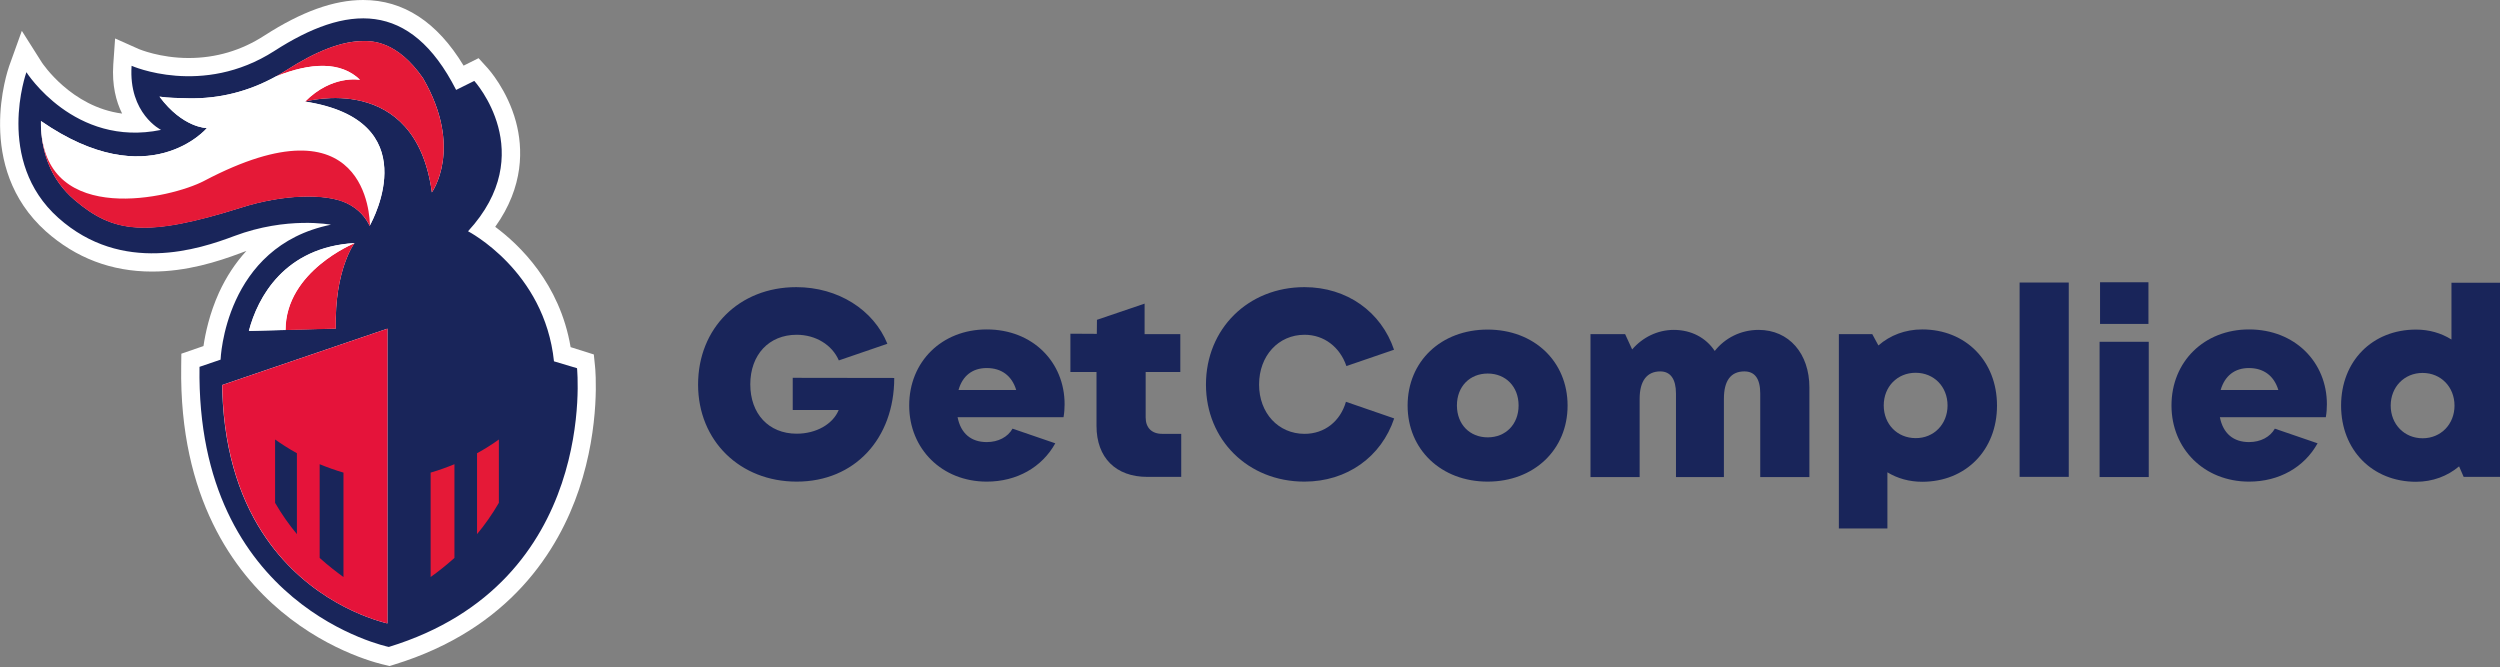
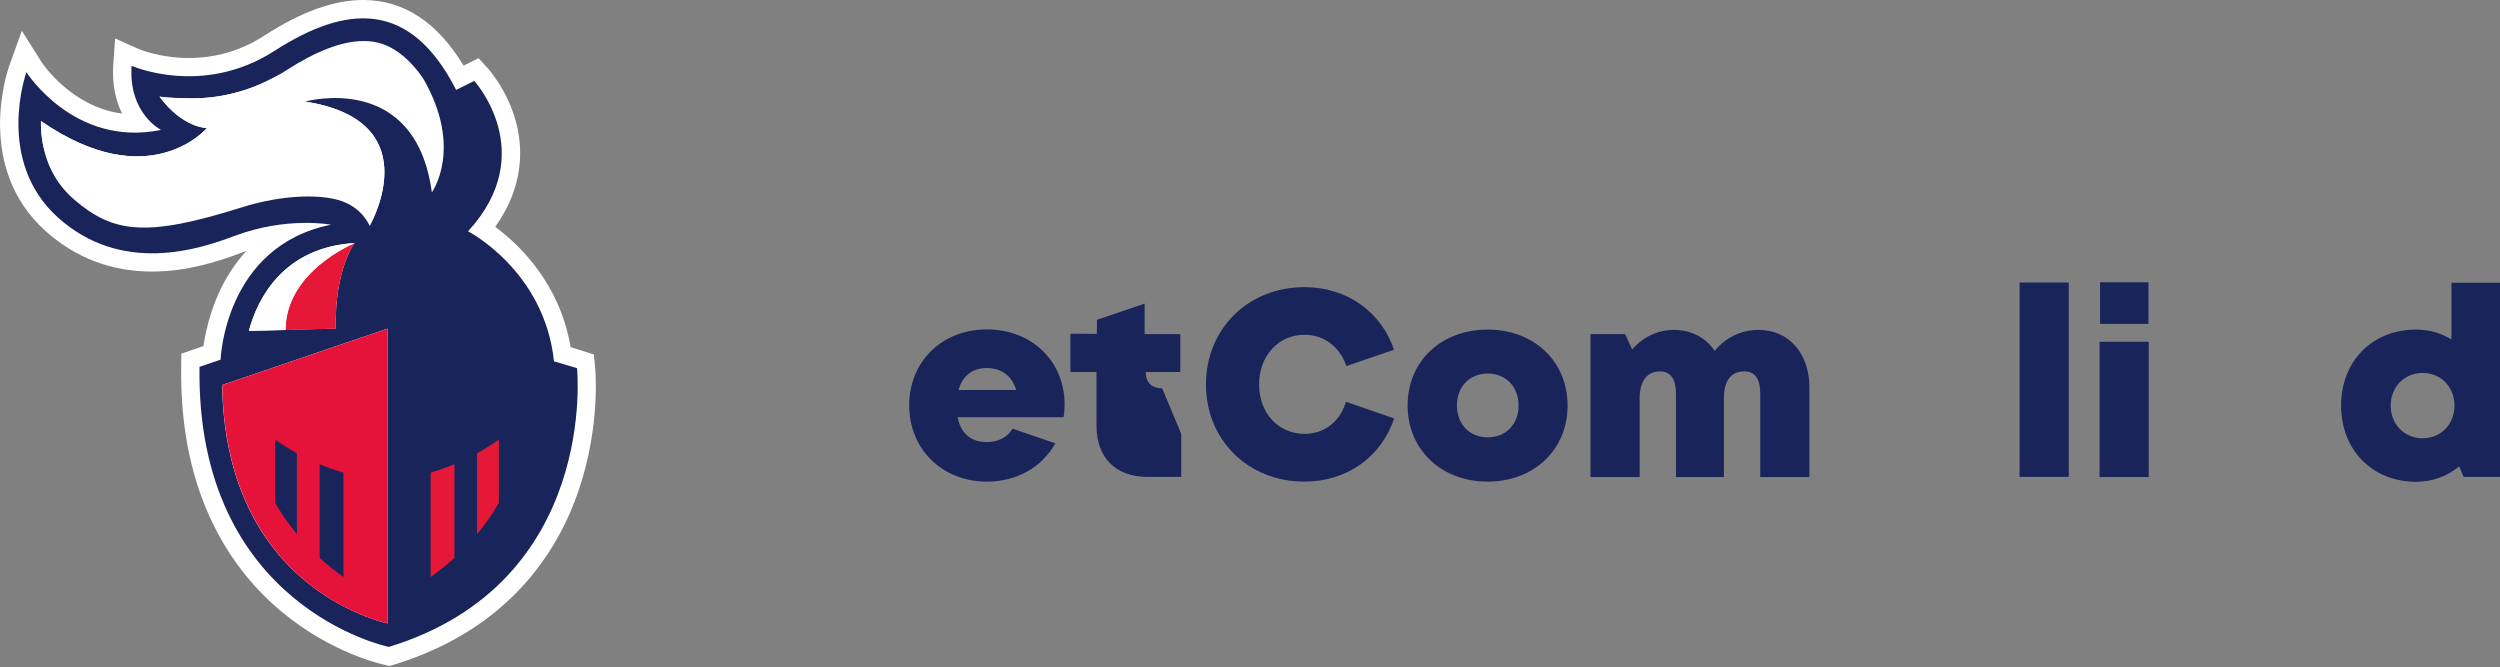
<svg xmlns="http://www.w3.org/2000/svg" version="1.1" id="Layer_1" x="0px" y="0px" viewBox="0 0 1637.7 437.1" style="enable-background:new 0 0 1637.7 437.1;" xml:space="preserve">
  <rect x="0" y="0" width="1637.7" height="437.1" fill="#808080" stroke="none" />
  <style type="text/css">
	.st0{fill:#19255A;}
	.st1{fill:#FFFFFF;}
	.st2{fill:#E51937;}
	.st3{fill:#E5133A;}
</style>
  <g>
    <g>
-       <path class="st0" d="M585.8,247.6c0,39.7-25.9,67.9-63.9,67.9c-37.1,0-64.6-26.7-64.6-63.6s26.9-63.8,64.3-63.8    c27.5,0,50.7,14.9,59.7,37.1l-31.8,10.9c-4.4-10.2-15.2-16.8-27.6-16.8c-18.2,0-30.4,13.1-30.4,32.5c0,19.2,12,32.3,30.4,32.3    c12.7,0,23.7-6.2,27.5-15.5h-30.1v-21.1L585.8,247.6z" />
      <path class="st0" d="M697.4,264.8c0,2.8-0.2,5.6-0.7,8.5h-69.4c2.1,10.7,8.9,16.3,19.1,16.3c7.5,0,13.8-3.3,16.9-8.8l28,9.6    c-8.7,15.7-25.2,25.1-44.9,25.1c-29.2,0-50.8-21.3-50.8-49.9c0-28.7,21.4-49.8,50.8-49.8C676.6,215.8,697.4,237.3,697.4,264.8    L697.4,264.8z M627.9,255.5h37.8c-2.8-9.3-9.6-14.4-19.3-14.4C637,241.1,630.5,246.2,627.9,255.5z" />
-       <path class="st0" d="M773.8,284.2v28.2h-22.2c-20.7,0-33.3-12.6-33.3-33.4v-35.3h-17.1v-25.1l17.3,0.1l0.1-9.2l31.2-10.6v20h23.4    v24.8h-22.7v29.8c0,6.7,4,10.7,10.8,10.7L773.8,284.2L773.8,284.2z" />
+       <path class="st0" d="M773.8,284.2v28.2h-22.2c-20.7,0-33.3-12.6-33.3-33.4v-35.3h-17.1v-25.1l17.3,0.1l0.1-9.2l31.2-10.6v20h23.4    v24.8h-22.7c0,6.7,4,10.7,10.8,10.7L773.8,284.2L773.8,284.2z" />
      <path class="st0" d="M854.5,315.5c-36.9,0-64.5-27.3-64.5-63.6c0-36.5,27.6-63.8,64.5-63.8c27.9,0,50.3,16.2,58.7,41L882,239.8    c-4.2-12.4-14.6-20.5-27.4-20.5c-17.2,0-29.8,13.8-29.8,32.6c0,18.7,12.6,32.3,29.8,32.3c13.1,0,23.4-8.2,27.1-21l31.6,10.9    C904.9,299.2,882.5,315.5,854.5,315.5L854.5,315.5z" />
      <path class="st0" d="M922.1,265.7c0-29,21.9-49.8,52.4-49.8c30.4,0,52.4,20.8,52.4,49.8c0,28.9-22,49.8-52.4,49.8    S922.1,294.5,922.1,265.7z M974.6,286.5c11.7,0,20.2-8.5,20.2-20.9c0-12.3-8.4-20.9-20.2-20.9s-20.2,8.5-20.2,20.9    S962.8,286.5,974.6,286.5L974.6,286.5z" />
      <path class="st0" d="M1185.3,253.8v58.7h-32.2v-54.7c0-9.8-3.6-14.5-10.4-14.5c-8.9,0-13.4,6.1-13.4,17.9v51.3h-31.4v-54.7    c0-9.5-3.6-14.5-10.3-14.5c-8.7,0-13.5,6.2-13.5,17.9v51.3h-32.2v-93.6h22.7l4.6,10c6.8-7.9,16.6-12.8,27.3-12.8    c11.4,0,21,5.1,26.8,13.8c6.7-8.5,17.1-13.8,28.7-13.8C1172,216.1,1185.3,231.7,1185.3,253.8z" />
-       <path class="st0" d="M1308.2,265.7c0,29.1-20.4,49.9-49,49.9c-8.5,0-16.2-2.2-22.8-6.2v36.8h-31.8V218.9h21.9l4,7.4    c7.7-6.7,17.6-10.5,28.7-10.5C1287.7,215.8,1308.2,236.5,1308.2,265.7z M1275.8,265.6c0-12.3-8.9-21.4-20.9-21.4    s-20.9,9.1-20.9,21.4s8.9,21.4,20.9,21.4C1266.8,287.1,1275.8,277.9,1275.8,265.6z" />
      <path class="st0" d="M1323,185.1h32.2v127.3H1323V185.1z" />
      <path class="st0" d="M1375.4,223.9h32.2v88.6h-32.2V223.9z M1375.7,184.9h31.7v27.3h-31.7V184.9z" />
-       <path class="st0" d="M1524.3,264.8c0,2.8-0.2,5.6-0.7,8.5h-69.4c2.1,10.7,8.9,16.3,19.1,16.3c7.5,0,13.8-3.3,16.9-8.8l28,9.6    c-8.7,15.7-25.2,25.1-44.9,25.1c-29.2,0-50.8-21.3-50.8-49.9c0-28.7,21.4-49.8,50.8-49.8C1503.4,215.8,1524.3,237.3,1524.3,264.8    L1524.3,264.8z M1454.7,255.5h37.8c-2.8-9.3-9.6-14.4-19.3-14.4C1463.9,241.1,1457.4,246.2,1454.7,255.5z" />
      <path class="st0" d="M1637.7,185.1v127.3h-23.8l-3-6.9c-7.6,6.4-17.3,10.1-28.2,10.1c-28.7,0-49.1-20.9-49.1-49.9    c0-29.1,20.4-49.8,49.1-49.8c8.6,0,16.5,2.3,23.2,6.5v-37.2h31.8V185.1z M1607.9,265.7c0-12.2-8.9-21.4-20.9-21.4    s-20.9,9.2-20.9,21.4c0,12.2,8.9,21.4,20.9,21.4S1607.9,277.9,1607.9,265.7z" />
    </g>
  </g>
  <path class="st1" d="M252.3,435.6c-1.4-0.3-35-7.4-68.2-35.2c-30.6-25.6-66.7-74.1-65.4-160.3l0.1-8.4l14.5-5  c1.2-8.2,3.9-21.2,10.2-35.1c4.8-10.4,10.8-19.5,17.9-27.2c-1.3,0.4-2.5,0.9-3.8,1.4c-15,5.6-35.2,12.1-58,12.1  c-26.6,0-49.9-8.9-69.5-26.3C-17,109.4,5.1,46,6,43.3l8.3-23.1l13.1,20.7c0.2,0.3,19.2,29.2,52.6,33.5c-4-8-6.7-18.6-5.8-32.1  l1.2-17.1l15.7,7c0.1,0,13.6,5.8,32.5,5.8c17.8,0,34.5-4.9,49.6-14.7C197.6,7.6,218.7,0,237.9,0c26.4,0,48.5,14.4,65.8,43l9.8-4.9  l6.1,6.7c0.5,0.6,12.8,14.2,18.4,35c4.6,17.2,5.4,42.2-13.6,68.8c15.9,11.8,42.3,37,49.4,78.8l15.2,4.8l0.8,7.9  c0.2,1.5,3.7,38.2-10.5,80.5c-13.3,39.5-45.1,91.5-121.2,114.8l-2.9,0.9L252.3,435.6z" />
  <path class="st1" d="M378,241.2l-14.9-4.7c-6.2-59.4-56.3-85.2-56.3-85.2c47.2-51.2,4.1-98.5,4.1-98.5L299,58.7  C268.8-0.5,227.1,2.9,179.9,33.2s-93.5,9.7-93.5,9.7c-2.2,31.4,19.3,42,19.3,42c-56.9,12-88.4-37.6-88.4-37.6s-20.9,58,20.9,95.4  s92.2,20.6,115.3,11.9c34.6-13,63.3-7.4,63.3-7.4c-69.7,14.1-72.3,88.4-72.3,88.4l-13.8,4.7c-2.5,157.6,124,183.5,124,183.5  C392.5,381.7,378,241.2,378,241.2z M253.8,215.3l-77.5,26.4l-13.2,4.5l13.2-4.5L253.8,215.3L253.8,215.3z M174.5,352.7  c-15.6-22.4-27.4-53.4-28.8-96.2c0-1.4-0.1-2.9-0.1-4.3l0,0c0,1.5,0.1,2.9,0.1,4.3C147.1,299.3,158.9,330.3,174.5,352.7  c13.9,20,30.7,33.2,45.5,41.8C205.2,385.9,188.4,372.8,174.5,352.7z M222.8,396c1.8,1,3.6,1.9,5.4,2.8  C226.4,398,224.6,397,222.8,396z M233.2,401.2c1.6,0.7,3.2,1.4,4.8,2C236.5,402.6,234.9,401.9,233.2,401.2z M244.4,405.6  c-1.3-0.5-2.7-1-4.2-1.5C241.7,404.7,243.1,405.2,244.4,405.6c3.9,1.4,7.2,2.3,9.4,2.8l0,0C251.6,407.9,248.3,407,244.4,405.6z" />
  <g id="XMLID_1_">
    <g>
      <path class="st0" d="M378,241.2c0,0,14.5,140.4-123.3,182.6c0,0-126.4-25.9-124-183.5l13.8-4.7c0,0,2.5-74.3,72.3-88.4    c0,0-28.7-5.6-63.3,7.4C130.4,163.3,80,180,38.2,142.7S17.3,47.3,17.3,47.3s31.4,49.5,88.2,37.8c0,0-21.4-10.6-19.3-42    c0,0,46.3,20.6,93.5-9.7c47.2-30.4,89-33.7,119.1,25.5l11.9-5.9c0,0,43.1,47.3-4.1,98.5c0,0,50.1,25.8,56.3,85.2L378,241.2z     M282.9,126c0,0,20.9-28.8-5.8-74.8c-16.9-24.3-33.2-24.3-39.1-24.3c-13.7,0-30.6,6.4-50.2,19c-2.3,1.5-4.6,2.9-7,4.2    c-17.7,9.8-37,14.7-57.1,14.3c-7-0.2-13.5-0.2-19.1-1.1c15.2,20.5,30.8,20.6,31,20.6c0,0-37.6,44.6-108.7-4.6c0,1.8,0,3.7,0.1,5.6    c0.8,15.1,6,32.6,21.9,46.1c25.3,21.5,46.5,24.7,109.3,4.9c27.1-8.6,54.9-9.4,68.8-2.9c8.3,3.9,12.7,9.8,15.2,15    c0,0,0.1-0.1,0.1-0.3c2.5-4.6,36.9-68.9-42.4-81.2C199.8,66.6,272.1,46.1,282.9,126z M253.8,408.4V215.3l-77.5,26.4l-30.8,10.5    c0,1.5,0.1,2.9,0.1,4.3c1.4,42.8,13.3,73.8,28.8,96.2C202.2,392.8,241.7,405.4,253.8,408.4z M187,216.1l33-0.9    c-1-38.3,12.2-56,12.2-56c-45.8,2.7-63.4,35.5-69.2,57.5L187,216.1z" />
-       <path class="st2" d="M277.1,51.2c26.7,46,5.8,74.8,5.8,74.8c-10.8-79.9-83.1-59.4-83.1-59.4c17.7-17.9,36.1-14.3,36.1-14.3    c-12.6-12.2-32.1-11.5-55.2-2.2c2.4-1.3,4.7-2.7,7-4.2c19.6-12.6,36.5-19,50.2-19C243.9,26.8,260.2,26.8,277.1,51.2z" />
      <path class="st1" d="M199.8,66.6c79.3,12.3,45,76.6,42.4,81.2c0-5.1-1.9-85.4-108.6-29.4c-21.7,11.4-103,29.9-106.7-33.5    c-0.1-1.9-0.1-3.8-0.1-5.6c71.1,49.2,108.7,4.6,108.7,4.6c-0.3,0-15.8-0.1-31.1-20.6c5.6,0.9,12.1,0.9,19.1,1.1    c20.1,0.4,39.4-4.5,57.1-14.3c23.1-9.3,42.6-9.9,55.2,2.2C236,52.3,217.5,48.7,199.8,66.6z" />
-       <path class="st2" d="M242.3,147.8c-0.1,0.2-0.1,0.3-0.1,0.3c-2.4-5.2-6.9-11.1-15.2-15c-13.9-6.5-41.7-5.7-68.8,2.9    c-62.8,19.9-84,16.6-109.3-4.9C33,117.6,27.8,100.1,27,85c3.7,63.4,85,44.9,106.7,33.5C240.4,62.3,242.3,142.6,242.3,147.8z" />
      <path class="st2" d="M220,215.3l-33,0.9c0-38.6,45.2-56.9,45.2-56.9S219,177,220,215.3z" />
      <path class="st1" d="M232.3,159.3c0,0-45.2,18.3-45.2,56.9l-24,0.6C168.8,194.8,186.4,162,232.3,159.3z" />
      <path class="st3" d="M176.4,241.7l-30.8,10.5c0,1.5,0.1,2.9,0.1,4.3c1.4,42.8,13.3,73.8,28.8,96.2c27.7,40.1,67.2,52.7,79.3,55.7    V215.3L176.4,241.7z" />
    </g>
  </g>
  <path class="st0" d="M225,309.6V378c-4.6-3.3-9.9-7.4-15.6-12.5v-61.4C214.3,306.1,219.5,308,225,309.6z" />
  <path class="st0" d="M194.5,296.9v53c-5-6-9.9-12.9-14.3-20.5v-41.5C184.3,290.8,189.1,293.9,194.5,296.9z" />
  <path class="st2" d="M282.1,309.6V378c4.6-3.3,9.9-7.4,15.6-12.5v-61.4C292.8,306.1,287.6,308,282.1,309.6z" />
  <path class="st2" d="M312.5,296.9v53c5-6,9.9-12.9,14.3-20.5v-41.5C322.8,290.8,318,293.9,312.5,296.9z" />
</svg>